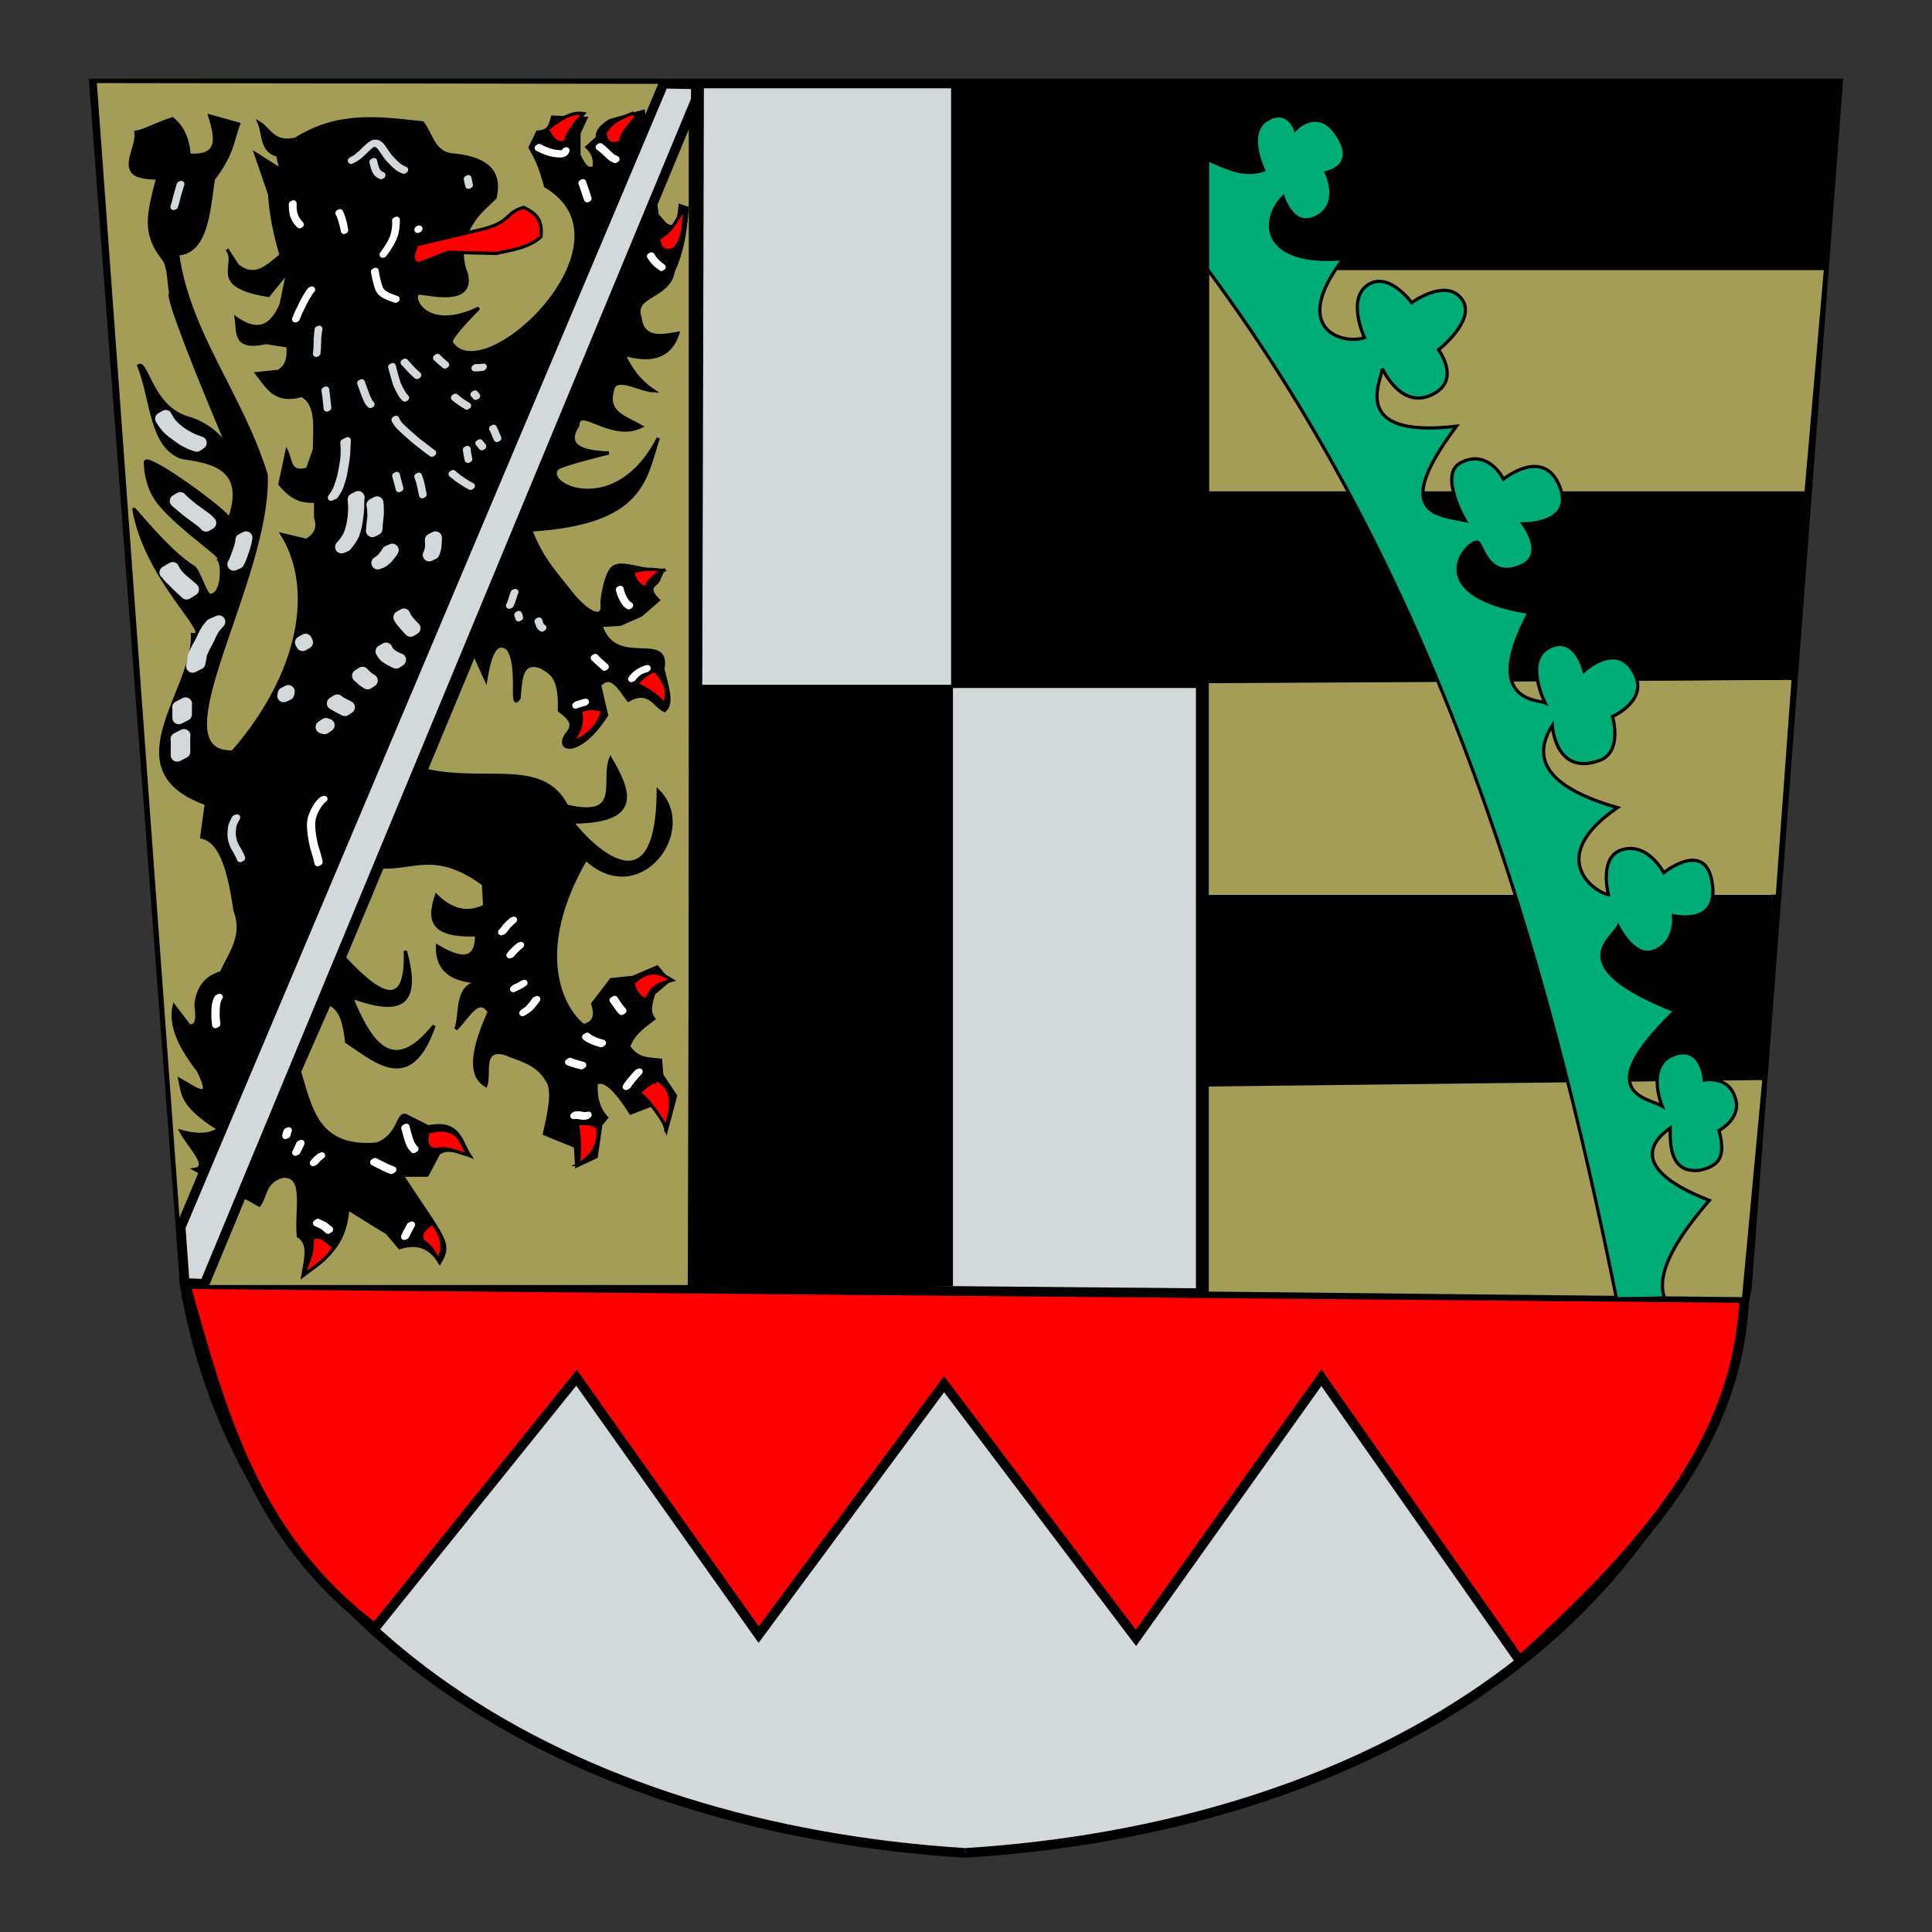
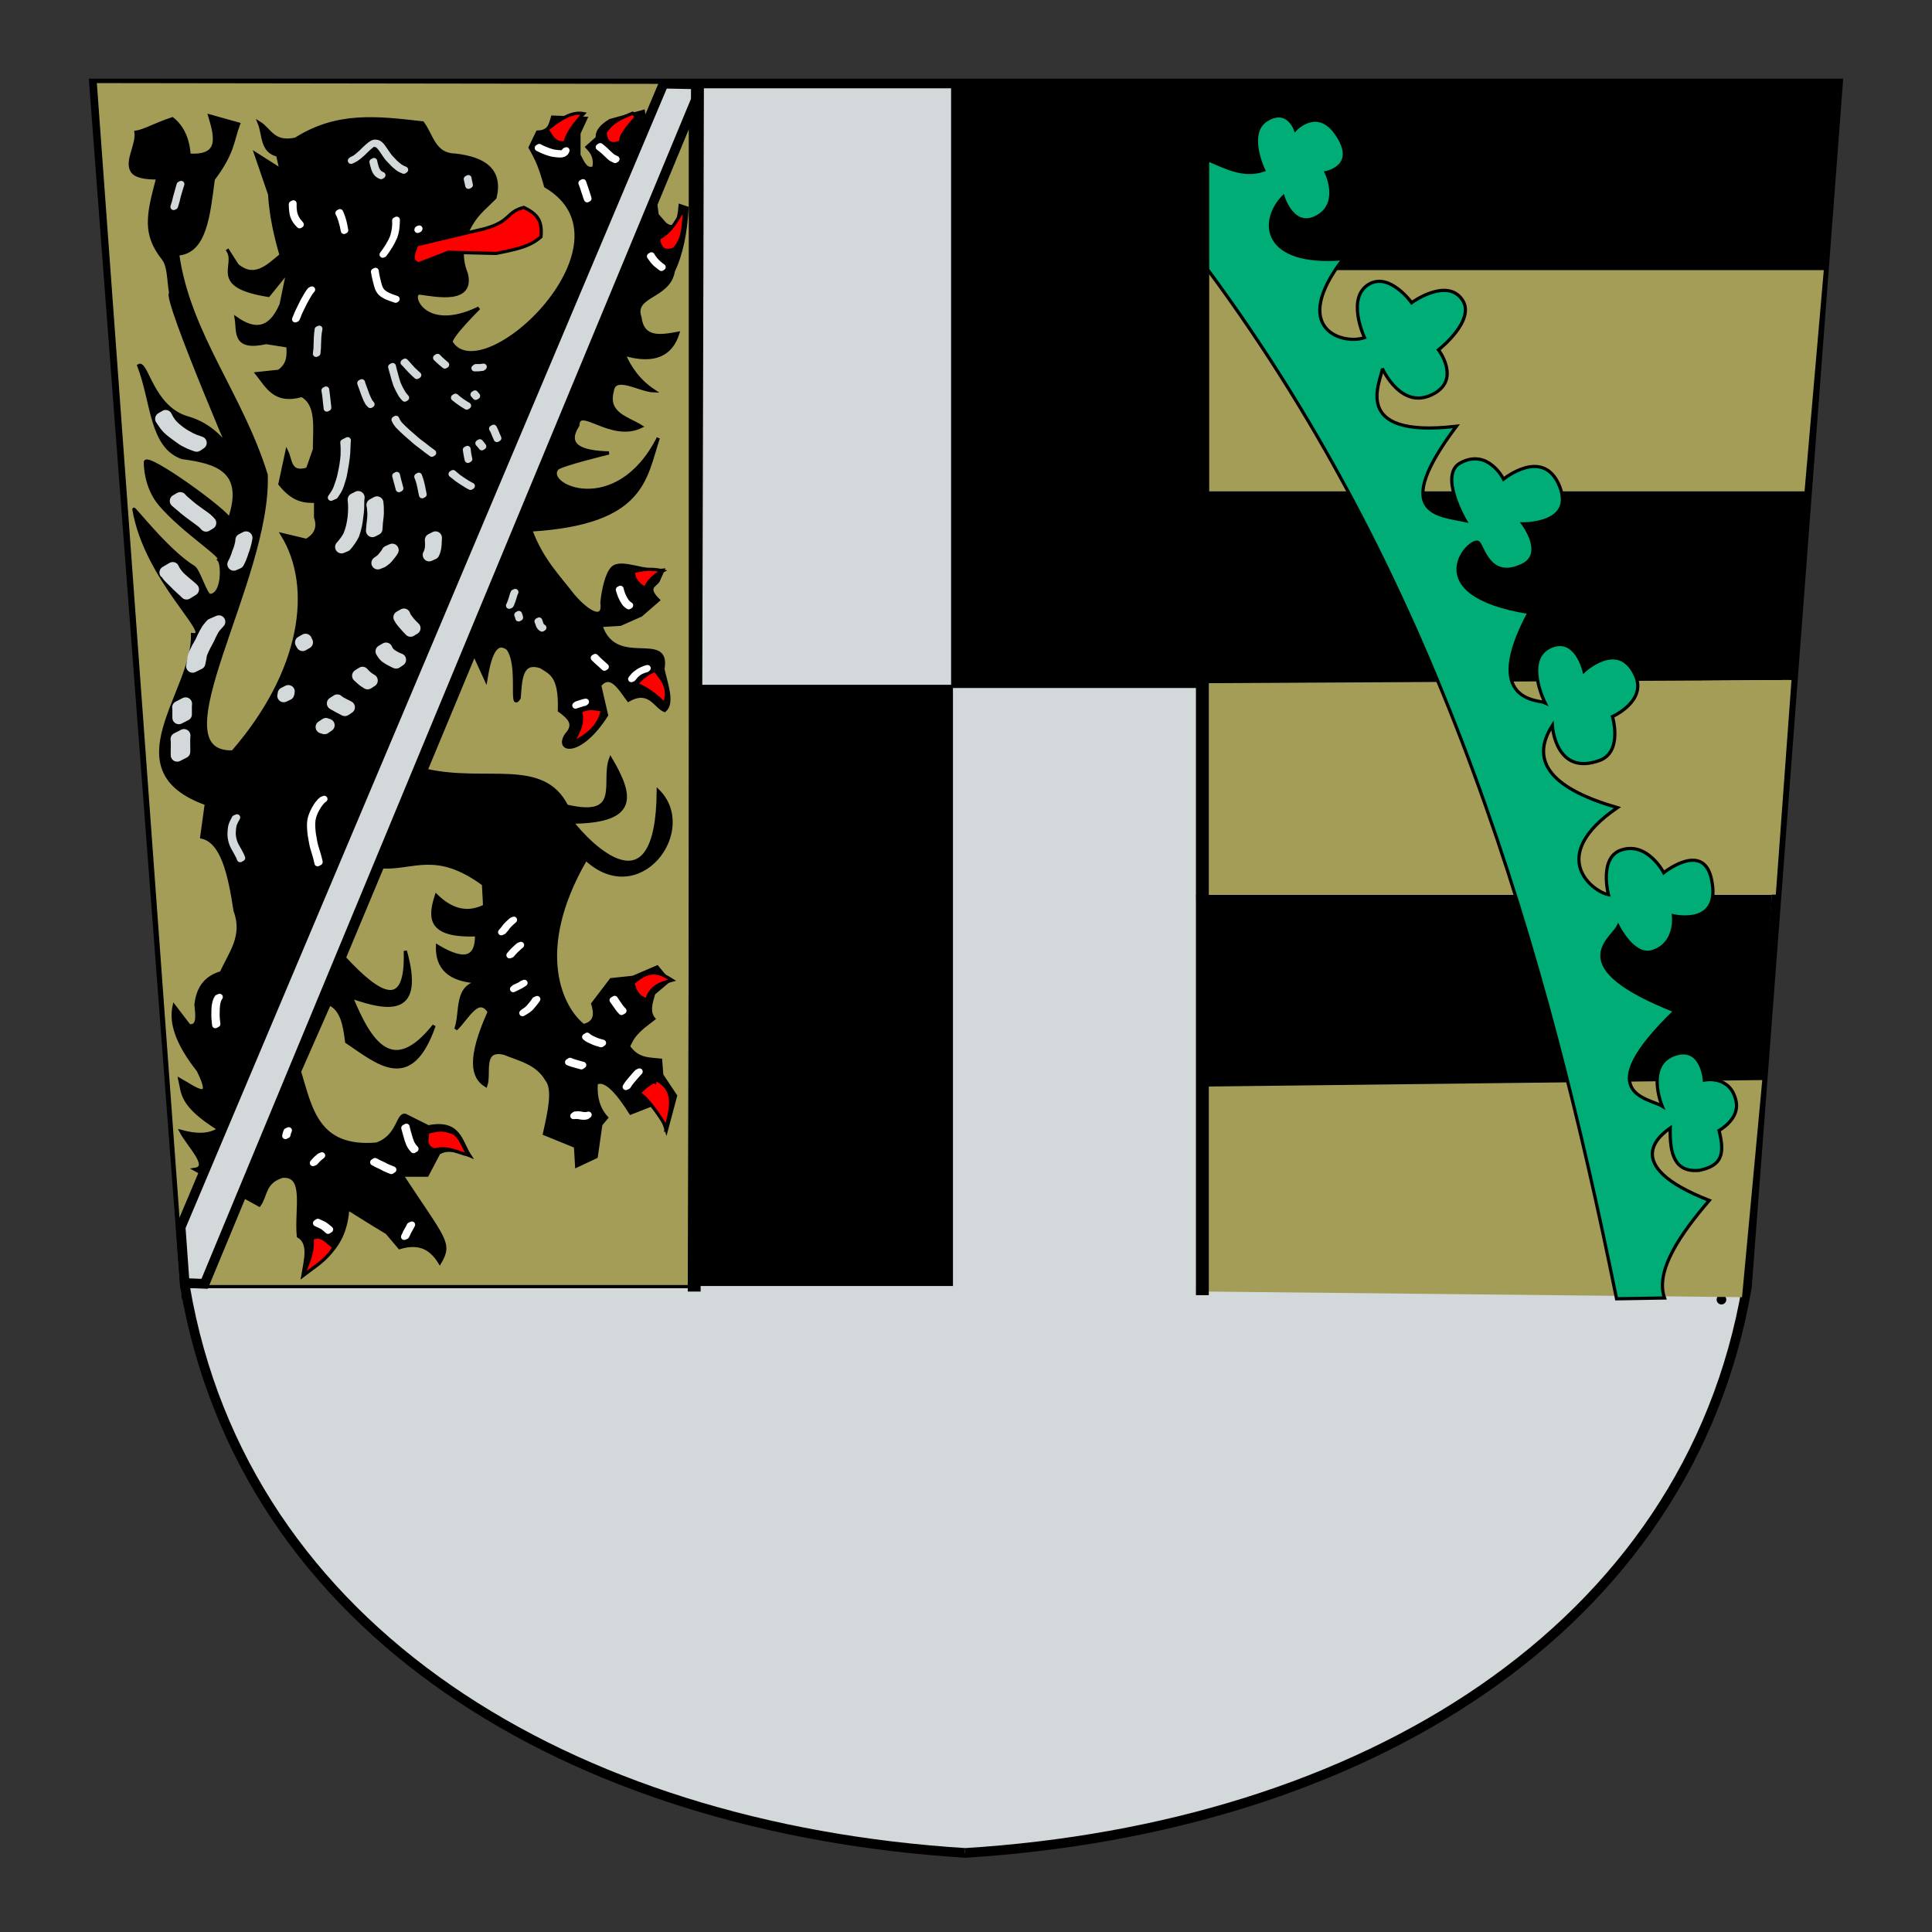
<svg xmlns="http://www.w3.org/2000/svg" version="1.0" width="600" height="600" id="svg8150" style="display:inline">
  <rect width="100%" height="100%" fill="#333333" stroke="none" />
  <defs id="defs8152" />
  <g transform="translate(-78.966,-246.53)" id="layer4" style="opacity:1">
    <g transform="translate(27.693,23.049)" id="g9296">
      <g transform="translate(2.857,5.714)" id="g8744">
        <path d="M 348.329,243.694 L 77.608,243.694 L 105.893,617.45 C 124.123,724.066 225.087,785.545 348.329,793.217" id="path8231" style="fill:#d3d8db;fill-opacity:1;fill-rule:evenodd;stroke:#000000;stroke-width:3;stroke-linecap:butt;stroke-linejoin:miter;stroke-miterlimit:4;stroke-dasharray:none;stroke-opacity:1" />
        <path d="M 347.759,243.694 L 619.222,243.694 L 590.938,617.45 C 572.708,724.066 471.298,785.545 348.055,793.217" id="path8742" style="fill:#d3d8db;fill-opacity:1;fill-rule:evenodd;stroke:#000000;stroke-width:3;stroke-linecap:butt;stroke-linejoin:miter;stroke-miterlimit:4;stroke-dasharray:none;stroke-opacity:1" />
      </g>
      <path d="M 110.596,626.078 A 1.5,1.5 0 1 1 107.596,626.078 A 1.5,1.5 0 1 1 110.596,626.078 z" id="path8748" style="fill:#000000;stroke:none" />
      <path d="M 587.388,627.088 A 1.5,1.5 0 1 1 584.388,627.088 A 1.5,1.5 0 1 1 587.388,627.088 z" id="path8750" style="fill:#000000;stroke:none" />
-       <path d="M 523.259,739.215 L 461.64,651.332 L 404.061,732.144 L 344.462,653.352 L 286.883,731.134 L 230.315,651.332 L 167.685,729.113 C 129.798,700.495 120.02,661.593 108.844,622.29 L 592.96,626.583 C 591.065,671.024 562.277,703.851 523.259,739.215 z" id="path8752" style="fill:#ff0000;fill-rule:evenodd;stroke:#000000;stroke-width:3;stroke-linecap:butt;stroke-linejoin:miter;stroke-miterlimit:4;stroke-dasharray:none;stroke-opacity:1" />
      <path d="M 347.143,249.505 L 347.143,436.648 L 423.449,436.648 L 423.196,249.758 L 347.143,249.505 z" id="path8758" style="fill:#000000;fill-rule:evenodd;stroke:#000000;stroke-width:1px;stroke-linecap:butt;stroke-linejoin:miter;stroke-opacity:1" />
      <path d="M 265.714,436.648 L 265.714,622.362 L 346.724,622.362 L 346.724,436.648 L 265.714,436.648 z" id="path8760" style="fill:#000000;fill-rule:evenodd;stroke:#000000;stroke-width:1px;stroke-linecap:butt;stroke-linejoin:miter;stroke-opacity:1" />
      <path d="M 426.284,251.311 L 622.759,249.543 L 617.961,306.87 L 424.264,307.88 L 426.284,251.311 z" id="path8762" style="fill:#000000;fill-rule:evenodd;stroke:#000000;stroke-width:1px;stroke-linecap:butt;stroke-linejoin:miter;stroke-opacity:1" />
      <path d="M 421.739,376.823 L 613.163,376.065 L 607.102,434.149 L 417.446,435.917 L 421.739,376.823 z" id="path8764" style="fill:#000000;fill-rule:evenodd;stroke:#000000;stroke-width:1px;stroke-linecap:butt;stroke-linejoin:miter;stroke-opacity:1" />
      <path d="M 423.254,501.829 L 601.041,501.829 L 597,562.438 L 424.264,561.428 L 423.254,501.829 z" id="path8766" style="fill:#000000;fill-rule:evenodd;stroke:#000000;stroke-width:1px;stroke-linecap:butt;stroke-linejoin:miter;stroke-opacity:1" />
      <path d="M 426.284,306.87 L 618.213,306.87 L 612.152,376.57 L 426.284,376.57 L 426.284,306.87 z" id="path8768" style="fill:#a39d58;fill-opacity:1;fill-rule:evenodd;stroke:#000000;stroke-width:1px;stroke-linecap:butt;stroke-linejoin:miter;stroke-opacity:1" />
      <path d="M 423.254,436.169 L 424.264,500.819 L 602.303,500.819 L 607.102,435.159 L 423.254,436.169 z" id="path8770" style="fill:#a39d58;fill-opacity:1;fill-rule:evenodd;stroke:#a39d58;stroke-width:1px;stroke-linecap:butt;stroke-linejoin:miter;stroke-opacity:1" />
      <path d="M 424.264,561.428 L 423.254,624.058 L 591.823,625.825 L 598.01,559.408 L 424.264,561.428 z" id="path8772" style="fill:#a39d58;fill-opacity:1;fill-rule:evenodd;stroke:#a39d58;stroke-width:1px;stroke-linecap:butt;stroke-linejoin:miter;stroke-opacity:1" />
      <path d="M 553.311,626.835 L 568.211,626.583 C 565.195,618.149 573.159,606.706 582.1,596.278 C 553.514,585.117 567.636,575.517 569.979,573.802 C 569.782,581.675 571.25,587.745 579.07,586.934 C 585.692,585.51 587.136,582.297 585.131,574.56 C 585.131,574.56 591.622,571.077 590.434,565.469 C 588.687,557.222 580.585,558.903 580.585,558.903 C 580.585,558.903 579.869,548.378 571.746,550.821 C 561.965,553.763 567.453,566.984 567.453,566.984 C 563.227,564.428 544.729,563.211 571.494,537.437 C 536.418,523.634 551.862,515.276 553.816,511.173 C 553.816,511.173 558.594,520.827 564.423,519.002 C 572.063,516.609 570.989,507.89 570.989,507.89 C 570.989,507.89 586.199,511.476 582.732,496.273 C 580.1,484.736 567.958,494.505 567.958,494.505 C 567.958,494.505 562.966,484.809 554.826,487.434 C 547.727,489.724 550.786,501.324 550.786,501.324 C 546.11,500.481 531.297,489.579 553.564,474.302 C 534.088,468.667 525.915,460.489 533.361,448.796 C 533.361,448.796 534.309,464.631 548.008,459.655 C 555.323,456.998 552.048,446.018 552.048,446.018 C 552.048,446.018 562.842,441.203 559.119,433.139 C 553.919,421.872 543.21,431.876 543.21,431.876 C 543.21,431.876 540.677,420.858 532.855,424.3 C 524.224,428.098 531.088,441.725 531.088,441.725 C 529.284,440.81 511.131,441.64 526.163,413.693 C 490.839,407.996 507.865,390.176 510.38,391.975 C 511.758,392.96 513.724,403.948 524.017,399.046 C 531.373,395.542 524.269,386.167 524.269,386.167 C 524.269,386.167 540.374,386.434 535.633,374.55 C 530.658,362.078 518.208,372.277 518.208,372.277 C 518.208,372.277 513.42,362.617 504.824,367.226 C 497.973,370.899 506.339,385.156 506.339,385.156 C 497.968,383.32 482.928,383.382 503.561,355.862 C 469.999,359.752 480.382,341.491 480.58,337.932 C 480.58,337.932 486.698,351.684 496.995,345.508 C 504.719,340.875 498.005,332.123 498.005,332.123 C 498.005,332.123 509.889,322.871 505.329,316.466 C 500.449,309.612 489.671,317.476 489.671,317.476 C 489.671,317.476 482.918,308.087 476.539,311.668 C 469.148,315.817 475.024,328.335 475.024,328.335 C 468.413,330.674 451.535,325.808 468.458,303.839 C 443.194,305.901 442.619,292.024 449.77,284.646 C 449.77,284.646 453.025,295.428 460.882,290.455 C 467.601,286.202 463.155,277.07 463.155,277.07 C 463.155,277.07 473.176,275.189 466.438,265.201 C 460.427,256.29 453.558,263.686 453.558,263.686 C 453.558,263.686 451.174,256.78 444.72,260.655 C 438.052,264.658 443.71,276.312 443.71,276.312 C 437.439,278.455 431.908,275.416 426.284,273.029 L 426.284,307.122 C 499.272,405.672 531.587,519.516 553.311,626.835 z" id="path8776" style="fill:#00ad77;fill-opacity:1;fill-rule:evenodd;stroke:#000000;stroke-width:1px;stroke-linecap:butt;stroke-linejoin:miter;stroke-opacity:1" />
      <path d="M 80.812,248.786 L 265.67,249.038 L 265.67,623.047 L 108.086,623.047 L 80.812,248.786 z" id="path9082" style="fill:#a39d58;fill-opacity:1;fill-rule:evenodd;stroke:#000000;stroke-width:1px;stroke-linecap:butt;stroke-linejoin:miter;stroke-opacity:1" />
      <path d="M 145.357,619.505 C 151.407,614.71 158.388,611.313 159.286,598.791 C 163.168,601.208 166.331,603.266 171.429,606.291 L 175.357,610.934 C 181.867,608.967 185.365,611.518 187.857,615.576 C 191.42,609.448 189.339,608.654 176.071,588.434 L 183.929,588.434 L 187.5,581.648 C 189.64,580.095 192.985,580.551 197.143,582.362 C 194.334,578.044 194.007,571.468 184.286,573.434 L 177.143,569.862 C 174.665,569.347 175.1,576.442 168.214,578.791 C 149.779,580.386 147.758,567.707 144.286,556.291 L 153.571,535.219 C 157.496,537.009 158.308,541.912 158.929,547.005 C 168.766,553.627 178.839,562.727 186.071,542.005 C 173.403,557.873 166.368,547.832 160.357,533.076 C 172.854,537.516 182.619,538.314 177.143,518.791 C 177.755,537.195 169.668,533.365 158.214,520.934 L 170,492.719 C 179.859,493.193 186.723,487.303 201.429,498.076 L 201.786,504.862 C 196.786,507.389 191.786,506.528 186.786,501.648 C 184.647,508.363 184.187,514.368 199.286,513.791 C 199.371,520.296 196.456,522.942 187.143,517.362 C 186.983,523.791 190.434,528.054 200.357,528.434 C 192.448,529.528 194.765,537.781 192.857,543.076 C 196.31,539.889 199.762,532.302 203.214,537.719 C 196.645,552.327 197.995,558.026 202.143,560.576 C 203.481,556.864 200.518,548.896 207.857,550.576 C 212.724,552.544 218.113,553.642 221.071,558.791 C 223.461,561.758 221.912,568.664 220.357,575.576 L 230,579.505 L 230.357,585.576 L 236.429,582.719 L 237.857,572.719 L 239.643,570.576 C 237.262,567.987 236.116,564.471 236.429,559.862 C 239.237,558.377 242.993,562.584 247.143,569.148 L 255.357,565.934 L 258.214,574.505 L 261.071,563.791 L 256.786,557.362 L 256.429,552.719 C 252.925,552.315 249.29,552.691 246.429,548.434 C 247.376,546.71 247.586,545.355 251.071,542.362 L 254.286,539.862 C 252.504,537.688 253.449,534.833 254.286,532.005 L 258.929,528.076 L 255.357,523.791 L 247.857,527.005 L 241.071,527.719 L 235.357,535.219 C 236.838,539.914 235.019,541.31 232.5,542.005 C 225.975,537.099 216.342,519.17 233.214,490.219 C 249.844,505.717 267.845,481.398 255.714,469.148 C 255.423,507.85 234.002,485.418 228.929,478.791 C 250.015,478.678 247.21,469.939 240.898,459.148 C 238.225,466.21 244.863,477.982 227.242,473.832 C 219.815,459.195 202.338,466.982 183.571,462.719 L 198.571,426.648 L 202.143,434.505 C 203.335,427.279 205.065,422.072 208.929,424.862 C 212.958,429.959 209.411,445.069 212.5,440.219 C 212.947,434.586 212.967,428.382 219.286,430.576 C 222.141,432.439 225.389,433.203 225,444.148 C 227.784,446.188 230.3,448.288 227.143,451.648 C 223.65,456.964 231.527,458.409 239.643,445.576 L 237.5,436.291 C 240.939,432.29 243.637,437.171 246.429,440.934 C 252.942,437.17 254.809,443.052 257.691,444.13 C 260.406,441.782 258.242,436.181 257.143,431.291 C 259.252,419.382 242.387,431.703 237.857,417.719 L 243.929,417.362 L 250.357,414.505 L 255.714,409.862 C 251.633,405.798 254.854,405.385 255.714,403.791 L 257.143,400.576 C 251.329,401.26 244.339,397.349 241.57,399.822 C 239.692,401.5 238.538,407.05 238.214,410.576 C 239.028,416.637 233.834,413.769 229.286,408.434 C 224.593,402.369 219.5,397.303 216.071,388.076 C 251.378,385.917 251.512,372.033 255.714,359.505 C 242.755,384.958 219.631,374.248 224.329,368.975 C 225.392,367.782 240.357,364.148 240.357,364.148 C 231.63,363.902 226.695,361.86 230.714,355.576 C 231.011,349.138 240.977,360.489 250.357,355.934 C 245.972,353.229 239.503,351.984 241.429,344.862 C 242.18,339.56 249.903,344.716 254.286,344.862 C 249.687,341.805 246.913,337.834 245,333.434 C 254.492,336.251 259.697,333.611 261.786,327.005 C 256.304,328.001 250.875,328.906 250,322.005 C 247.614,315.037 259.031,315.919 260.357,307.719 C 262.812,302.54 264.208,295.949 264.643,288.076 L 262.5,287.362 C 262.117,292.469 260.924,295.35 257.857,293.076 L 255.357,290.219 L 251.071,258.076 L 240.714,260.934 C 238.289,262.44 236.533,264.114 236.786,266.291 L 233.571,269.148 C 234.947,270.63 236.312,272.122 235.714,275.576 C 233.235,276.597 232.261,273.853 231.071,271.648 L 231.071,264.862 L 233.214,260.219 L 222.857,259.862 C 222.153,261.916 222.126,264.376 218.214,264.505 L 215.906,269.296 C 218.071,273.038 219.18,275.654 220.714,281.291 C 250.513,298.814 201.395,345.477 191.429,329.862 C 190.569,328.516 200,319.148 200,319.148 C 182.442,327.661 178.039,314.01 181.786,314.505 C 186.534,315.133 198.385,317.688 196.071,308.434 C 193.932,303.196 194.61,297.957 197.857,292.719 C 199.711,289.573 202.539,287.401 205,284.862 C 207.029,276.449 201.903,272.664 192.5,271.648 C 185.989,271.492 185.378,265.436 182.5,261.648 C 168.282,260.016 156.003,258.527 143.092,266.691 C 136.105,268.228 135.161,263.723 131.786,261.648 C 133.279,265.255 132.389,270.452 137.5,271.648 L 138.571,276.291 L 130.714,271.291 L 135,283.791 C 135.416,290.488 136.816,296.692 138.571,302.719 C 134.434,306.109 130.437,310.341 125,305.934 L 121.786,300.934 C 125.588,305.754 115.777,312.207 134.643,315.219 L 140.714,307.719 L 138.571,318.076 C 135.059,326.285 130.17,326.237 124.643,322.362 C 125.349,326.455 123.652,332.15 133.929,329.862 L 140.714,330.934 C 140.841,333.768 141.013,336.612 137.857,338.791 L 131.071,339.505 C 134.285,343.553 136.627,348.692 145,346.291 C 150.112,349.034 148.938,356.492 148.929,363.076 L 146.786,369.148 C 141.141,370.864 141.632,366.444 140.357,363.791 L 138.214,373.791 C 142.329,378.971 145.833,379.263 149.286,379.148 L 149.286,384.148 C 150.334,387.196 149.421,389.59 146.429,391.291 L 138.929,389.505 C 149.112,406.016 145.043,432.275 123.571,457.005 C 99.182,457.828 135.112,403.704 133.929,370.934 C 126.212,345.947 109.932,327.268 106.429,302.362 C 115.068,301.822 116.04,290.131 117.5,279.148 C 123.755,270.837 123.382,267.259 125.357,262.005 L 116.429,259.505 C 118.396,266.064 119.907,272.345 110,271.648 C 109.651,266.511 107.859,262.817 104.816,260.373 C 99.569,262.083 96.076,264.179 93.51,264.548 C 94.059,268.484 90.356,273.479 92.301,276.593 C 93.327,278.236 96.372,278.78 100.278,278.729 C 97.173,290.349 95.914,296.09 101.929,303.746 C 103.812,306.142 103.531,310.196 104.286,314.505 C 101.796,315.455 127.997,376.216 127.857,375.576 C 126.17,367.861 121.098,356.569 109.507,353.251 C 98.517,350.105 96.826,335.558 94.372,337.03 C 98.731,348.315 98.065,362.142 107.857,365.576 C 118.478,366.983 127.773,369.549 122.5,384.862 C 122.872,383.002 96.587,363.916 96.429,367.005 C 96.409,367.388 96.356,374.663 100.966,380.09 C 108.16,388.556 121.041,396.501 119.286,397.362 C 120.538,398.777 120.629,408.312 116.493,408.399 C 115.172,408.426 112.961,400.561 111.421,399.635 C 103.517,394.881 92.739,380.953 92.857,381.648 C 96.644,403.915 118.155,421.374 111.071,420.576 L 111.071,420.576 C 111.6,438.302 85.885,462.587 115.357,473.076 L 113.929,483.434 C 120.292,484.815 122.572,494.947 124.286,506.291 C 127.262,514.187 122.708,519.574 120,525.576 C 114.804,527.069 112.634,530.723 112.143,535.576 C 112.536,539.048 112.897,542.481 110,542.005 L 105.357,535.934 C 104.293,540.818 105.862,547.02 112.857,555.934 C 117.988,566.267 111.665,561.328 107.143,558.791 C 108.077,562.994 107.361,566.712 119.286,574.148 C 116.114,576.277 112.014,576.088 107.5,574.862 C 109.768,579.211 116.758,585.92 111.786,586.648 L 131.786,597.719 C 133.983,594.682 133.145,590.633 138.929,588.791 C 146.416,588.136 143.147,598.944 143.929,607.362 C 147.66,609.549 146.144,614.735 145.357,619.505 z" id="path9084" style="fill:#000000;fill-rule:evenodd;stroke:#000000;stroke-width:1px;stroke-linecap:butt;stroke-linejoin:miter;stroke-opacity:1" />
      <path d="M 213.929,287.898 C 208.403,289.34 210.038,292.212 201.786,294.505 L 180.714,299.505 C 179.864,301.855 178.445,304.418 181.25,305.398 L 190.536,301.826 L 205.357,302.184 C 210.385,301.1 215.628,300.373 219.286,297.005 C 219.724,292.146 218.295,289.969 213.929,287.898 z" id="path9086" style="fill:#ff0000;fill-rule:evenodd;stroke:#000000;stroke-width:1px;stroke-linecap:butt;stroke-linejoin:miter;stroke-opacity:1" />
      <path d="M 148.214,608.076 C 148.608,612.915 146.678,615.895 145.536,619.505 C 148.962,616.859 152.832,614.658 155,610.755 C 152.887,609.416 151.249,606.652 148.214,608.076 z" id="path9088" style="fill:#ff0000;fill-rule:evenodd;stroke:#000000;stroke-width:1px;stroke-linecap:butt;stroke-linejoin:miter;stroke-opacity:1" />
-       <path d="M 185.536,603.255 C 183.934,604.732 181.567,605.73 182.5,608.791 C 185.008,610.394 186.318,612.596 187.5,614.862 C 188.646,611.894 189.66,608.859 185.536,603.255 z" id="path9090" style="fill:#ff0000;fill-rule:evenodd;stroke:#000000;stroke-width:1px;stroke-linecap:butt;stroke-linejoin:miter;stroke-opacity:1" />
      <path d="M 184.107,575.041 C 183.964,577.125 183.024,579.449 186.071,580.576 C 190.763,579.465 193.35,581.511 196.847,582.193 C 194.821,579.727 194.293,575.464 190.714,574.862 C 188.003,573.904 186.2,574.762 184.107,575.041 z" id="path9092" style="fill:#ff0000;fill-rule:evenodd;stroke:#000000;stroke-width:1px;stroke-linecap:butt;stroke-linejoin:miter;stroke-opacity:1" />
-       <path d="M 230.357,572.362 C 231.365,573.136 231.551,585.279 230.536,585.219 C 234.973,582.921 237.404,579.301 236.964,573.791 C 234.944,571.859 232.595,572.556 230.357,572.362 z" id="path9094" style="fill:#ff0000;fill-rule:evenodd;stroke:#000000;stroke-width:1px;stroke-linecap:butt;stroke-linejoin:miter;stroke-opacity:1" />
      <path d="M 254.821,558.612 C 262.177,562.226 258.946,569.232 258.125,574.103 C 258.873,573.655 251.593,563.086 249.821,563.255 C 248.862,563.346 253.818,559.01 254.643,559.505 L 254.821,558.612 z" id="path9096" style="fill:#ff0000;fill-rule:evenodd;stroke:#000000;stroke-width:1px;stroke-linecap:butt;stroke-linejoin:miter;stroke-opacity:1" />
      <path d="M 247.857,528.791 C 248.432,531.181 249.443,533.232 252.143,533.969 C 253.432,529.599 256.74,528.791 260,527.898 C 256.736,525.883 253.553,523.626 247.857,528.791 z" id="path9098" style="fill:#ff0000;fill-rule:evenodd;stroke:#000000;stroke-width:1px;stroke-linecap:butt;stroke-linejoin:miter;stroke-opacity:1" />
      <path d="M 231.577,444.377 C 232.637,448.89 230.419,451.108 229.305,454.099 C 233.413,451.989 237.111,449.401 238.396,443.998 C 236.157,443.622 233.931,443.033 231.577,444.377 z" id="path9100" style="fill:#ff0000;fill-rule:evenodd;stroke:#000000;stroke-width:1px;stroke-linecap:butt;stroke-linejoin:miter;stroke-opacity:1" />
      <path d="M 254.937,432.002 C 254.035,430.936 248.115,435.94 249.255,436.169 C 251.349,436.59 258.613,441.725 257.21,442.735 C 259.608,438.106 257.452,434.994 254.937,432.002 z" id="path9102" style="fill:#ff0000;fill-rule:evenodd;stroke:#000000;stroke-width:1px;stroke-linecap:butt;stroke-linejoin:miter;stroke-opacity:1" />
      <path d="M 247.992,401.066 C 247.959,404.301 251.362,406.29 251.781,405.991 C 252.523,404.024 254.208,402.267 257.093,400.777 C 254.357,400.062 250.728,400.115 247.992,401.066 z" id="path9104" style="fill:#ff0000;fill-rule:evenodd;stroke:#000000;stroke-width:1px;stroke-linecap:butt;stroke-linejoin:miter;stroke-opacity:1" />
      <path d="M 264.112,287.819 C 263.262,292.254 264.035,297.229 260.619,300.809 C 257.479,302.026 256.108,300.589 255.821,297.526 C 260.464,295.042 261.605,291.157 264.112,287.819 z" id="path9106" style="fill:#ff0000;fill-rule:evenodd;stroke:#000000;stroke-width:1px;stroke-linecap:butt;stroke-linejoin:miter;stroke-opacity:1" />
      <path d="M 249.003,259.645 C 246.446,262.665 243.545,265.832 244.204,267.474 C 240.571,269.055 239.476,267.372 239.154,264.696 C 241.371,261.069 244.603,259.976 247.74,258.648 L 249.003,259.645 z" id="path9108" style="fill:#ff0000;fill-rule:evenodd;stroke:#000000;stroke-width:1px;stroke-linecap:butt;stroke-linejoin:miter;stroke-opacity:1" />
      <path d="M 232.532,258.765 C 228.216,257.89 223.667,261.753 221.223,263.686 C 222.519,265.867 223.643,268.306 226.779,267.726 C 227.333,265.012 229.609,261.953 232.532,258.765 z" id="path9110" style="fill:#ff0000;fill-rule:evenodd;stroke:#000000;stroke-width:1px;stroke-linecap:butt;stroke-linejoin:miter;stroke-opacity:1" />
      <path d="M 108.922,442.049 C 108.84,442.634 108.862,443.229 108.867,443.818 C 108.866,444.325 108.862,444.832 108.867,445.339 L 106.8,446.392 C 106.805,445.885 106.801,445.378 106.801,444.871 C 106.806,444.3 106.831,443.723 106.746,443.158 L 108.922,442.049 z" id="path9142" style="opacity:1;fill:#ffffff;fill-opacity:1;fill-rule:nonzero;stroke:#d3d8db;stroke-width:4;stroke-linejoin:round;stroke-miterlimit:4;stroke-dasharray:none;stroke-opacity:1" />
      <path d="M 108.417,451.898 C 108.338,452.521 108.357,453.153 108.34,453.78 C 108.336,454.437 108.355,455.094 108.366,455.752 C 108.355,456.156 108.36,456.56 108.364,456.965 L 106.294,458.019 C 106.297,457.616 106.303,457.212 106.292,456.809 C 106.302,456.143 106.321,455.477 106.317,454.811 C 106.301,454.21 106.323,453.603 106.241,453.007 L 108.417,451.898 z" id="path9144" style="opacity:1;fill:#ffffff;fill-opacity:1;fill-rule:nonzero;stroke:#d3d8db;stroke-width:4;stroke-linejoin:round;stroke-miterlimit:4;stroke-dasharray:none;stroke-opacity:1" />
      <path d="M 119.25,416.576 C 118.776,417.075 118.321,417.59 117.874,418.114 C 117.314,418.877 116.882,419.718 116.474,420.568 C 116.116,421.387 115.736,422.202 115.285,422.975 C 114.902,423.612 114.586,424.29 114.274,424.965 C 114.016,425.548 113.732,426.104 113.561,426.722 C 113.478,427.487 113.308,428.228 113.147,428.979 C 113.12,429.127 113.092,429.274 113.065,429.421 L 111.074,430.393 C 111.098,430.245 111.122,430.096 111.146,429.948 C 111.296,429.206 111.423,428.469 111.49,427.716 C 111.623,427.075 111.906,426.505 112.182,425.918 C 112.514,425.222 112.863,424.529 113.26,423.87 C 113.741,423.116 114.082,422.289 114.461,421.481 C 114.882,420.63 115.312,419.791 115.822,418.989 C 116.204,418.501 116.592,418.018 117.005,417.558 L 119.25,416.576 z" id="path9146" style="opacity:1;fill:#ffffff;fill-opacity:1;fill-rule:nonzero;stroke:#d3d8db;stroke-width:4;stroke-linejoin:round;stroke-miterlimit:4;stroke-dasharray:none;stroke-opacity:1" />
      <path d="M 104.911,400.032 C 105.355,401.117 106.128,402.017 106.897,402.884 C 107.872,403.803 108.909,404.655 109.936,405.513 C 110.346,405.815 110.709,406.172 111.077,406.521 L 109.207,407.67 C 108.856,407.316 108.502,406.965 108.116,406.648 C 107.117,405.775 106.197,404.818 105.253,403.886 C 104.695,403.339 104.107,402.799 103.597,402.205 C 103.108,401.635 103.509,402.001 103.029,401.487 C 102.957,401.409 102.874,401.343 102.796,401.271 L 104.911,400.032 z" id="path9148" style="opacity:1;fill:#ffffff;fill-opacity:1;fill-rule:nonzero;stroke:#d3d8db;stroke-width:4;stroke-linejoin:round;stroke-miterlimit:4;stroke-dasharray:none;stroke-opacity:1" />
      <path d="M 127.68,390.5 C 127.566,391.232 127.411,391.972 127.202,392.684 C 127.016,393.443 126.749,394.165 126.467,394.892 C 126.326,395.505 126.054,396.07 125.851,396.663 C 125.635,397.17 125.407,397.667 125.138,398.148 L 123.877,398.711 C 124.147,398.24 124.381,397.759 124.586,397.256 C 124.79,396.655 125.088,396.092 125.225,395.469 C 125.497,394.734 125.826,394.026 125.999,393.255 C 126.178,392.604 126.377,391.838 126.374,391.166 L 127.68,390.5 z" id="path9150" style="opacity:1;fill:#ffffff;fill-opacity:1;fill-rule:nonzero;stroke:#d3d8db;stroke-width:4;stroke-linejoin:round;stroke-miterlimit:4;stroke-dasharray:none;stroke-opacity:1" />
      <path d="M 107.266,378.309 C 107.708,378.869 108.279,379.317 108.814,379.785 C 109.526,380.384 110.218,381.011 110.954,381.58 C 111.777,382.157 112.56,382.787 113.388,383.356 C 114.047,383.814 114.704,384.278 115.333,384.777 C 115.748,385.098 116.088,385.501 116.438,385.888 L 115.281,386.589 C 114.936,386.206 114.593,385.816 114.184,385.499 C 113.562,385 112.905,384.549 112.269,384.067 C 111.467,383.465 110.665,382.863 109.85,382.278 C 109.099,381.72 108.398,381.095 107.688,380.486 C 107.13,380.001 106.538,379.557 105.997,379.053 L 107.266,378.309 z" id="path9152" style="opacity:1;fill:#ffffff;fill-opacity:1;fill-rule:nonzero;stroke:#d3d8db;stroke-width:4;stroke-linejoin:round;stroke-miterlimit:4;stroke-dasharray:none;stroke-opacity:1" />
      <path d="M 102.72,352.803 C 103.07,353.532 103.476,354.224 103.94,354.885 C 104.828,356.053 105.971,356.987 107.135,357.866 C 108.188,358.615 109.303,359.267 110.456,359.848 C 111.192,360.21 111.953,360.501 112.733,360.75 C 113.225,360.917 112.977,360.828 113.475,361.017 L 112.357,361.771 C 111.853,361.591 112.106,361.674 111.598,361.52 C 110.833,361.251 110.086,360.951 109.374,360.558 C 109.282,360.51 108.486,360.096 108.407,360.05 C 107.626,359.582 106.925,358.985 106.172,358.475 C 104.981,357.591 103.745,356.736 102.836,355.541 C 102.323,354.906 101.939,354.196 101.452,353.546 L 102.72,352.803 z" id="path9154" style="opacity:1;fill:#ffffff;fill-opacity:1;fill-rule:nonzero;stroke:#d3d8db;stroke-width:4;stroke-linejoin:round;stroke-miterlimit:4;stroke-dasharray:none;stroke-opacity:1" />
      <path d="M 156.021,441.136 C 156.606,441.668 157.313,442.031 158.019,442.373 C 158.526,442.598 159,442.883 159.496,443.13 L 158.369,443.871 C 157.877,443.62 157.405,443.333 156.9,443.109 C 156.184,442.734 155.48,442.337 154.782,441.929 L 156.021,441.136 z" id="path9156" style="opacity:1;fill:#ffffff;fill-opacity:1;fill-rule:nonzero;stroke:#d3d8db;stroke-width:4;stroke-linejoin:round;stroke-miterlimit:4;stroke-dasharray:none;stroke-opacity:1" />
      <path d="M 163.849,432.55 C 164.191,432.947 164.555,433.313 164.952,433.653 C 165.445,434.115 166.014,434.481 166.596,434.82 L 165.441,435.567 C 164.861,435.21 164.278,434.852 163.775,434.388 C 163.375,434.051 163.017,433.671 162.611,433.343 L 163.849,432.55 z" id="path9158" style="opacity:1;fill:#ffffff;fill-opacity:1;fill-rule:nonzero;stroke:#d3d8db;stroke-width:4;stroke-linejoin:round;stroke-miterlimit:4;stroke-dasharray:none;stroke-opacity:1" />
      <path d="M 171.158,425.029 C 171.388,425.599 171.717,426.097 172.139,426.542 C 172.97,427.269 173.94,427.782 174.946,428.219 C 175.092,428.273 175.239,428.327 175.386,428.381 L 174.286,429.118 C 174.145,429.058 174.004,428.997 173.863,428.937 C 172.86,428.453 171.871,427.933 170.992,427.243 C 170.55,426.804 170.205,426.308 169.889,425.772 L 171.158,425.029 z" id="path9160" style="opacity:1;fill:#ffffff;fill-opacity:1;fill-rule:nonzero;stroke:#d3d8db;stroke-width:4;stroke-linejoin:round;stroke-miterlimit:4;stroke-dasharray:none;stroke-opacity:1" />
      <path d="M 176.714,414.463 C 176.978,415.364 177.629,416.082 178.196,416.808 C 178.702,417.44 179.302,417.988 179.873,418.559 L 178.771,419.232 C 178.223,418.637 177.638,418.078 177.129,417.448 C 176.507,416.741 175.873,416.031 175.445,415.185 L 176.714,414.463 z" id="path9162" style="opacity:1;fill:#ffffff;fill-opacity:1;fill-rule:nonzero;stroke:#d3d8db;stroke-width:4;stroke-linejoin:round;stroke-miterlimit:4;stroke-dasharray:none;stroke-opacity:1" />
      <path d="M 152.506,448.455 C 152.722,448.581 152.963,448.642 153.203,448.706 L 152.059,449.494 C 151.796,449.43 151.536,449.363 151.287,449.258 L 152.506,448.455 z" id="path9164" style="opacity:1;fill:#ffffff;fill-opacity:1;fill-rule:nonzero;stroke:#d3d8db;stroke-width:4;stroke-linejoin:round;stroke-miterlimit:4;stroke-dasharray:none;stroke-opacity:1" />
      <path d="M 140.812,438.23 C 140.816,438.487 140.725,438.728 140.648,438.968 L 139.382,439.566 C 139.449,439.345 139.55,439.13 139.506,438.895 L 140.812,438.23 z" id="path9166" style="opacity:1;fill:#ffffff;fill-opacity:1;fill-rule:nonzero;stroke:#d3d8db;stroke-width:4;stroke-linejoin:round;stroke-miterlimit:4;stroke-dasharray:none;stroke-opacity:1" />
      <path d="M 146.157,422.292 C 146.22,422.541 146.34,422.758 146.474,422.974 L 145.263,423.679 C 145.126,423.464 144.997,423.245 144.888,423.014 L 146.157,422.292 z" id="path9168" style="opacity:1;fill:#ffffff;fill-opacity:1;fill-rule:nonzero;stroke:#d3d8db;stroke-width:4;stroke-linejoin:round;stroke-miterlimit:4;stroke-dasharray:none;stroke-opacity:1" />
      <path d="M 162.513,377.973 C 162.329,379.081 162.433,380.208 162.38,381.323 C 162.337,382.213 162.239,382.829 162.124,383.718 C 161.939,385.65 161.571,387.54 160.906,389.364 C 160.37,390.493 159.638,391.515 158.856,392.485 C 158.759,392.598 158.663,392.711 158.566,392.824 L 157.342,393.34 C 157.445,393.226 157.547,393.112 157.65,392.998 C 158.474,392.03 159.25,391.009 159.82,389.868 C 160.572,388.042 160.993,386.124 161.221,384.165 C 161.416,382.327 161.455,380.46 161.241,378.621 L 162.513,377.973 z" id="path9170" style="opacity:1;fill:#ffffff;fill-opacity:1;fill-rule:nonzero;stroke:#d3d8db;stroke-width:4;stroke-linejoin:round;stroke-miterlimit:4;stroke-dasharray:none;stroke-opacity:1" />
      <path d="M 173.088,394.32 C 172.784,394.912 172.351,395.411 171.93,395.92 C 171.442,396.606 170.891,397.126 170.2,397.599 C 170.089,397.675 169.977,397.751 169.865,397.828 L 168.611,398.32 C 168.723,398.243 168.835,398.167 168.948,398.09 C 169.626,397.636 170.222,397.136 170.686,396.451 C 171.074,395.961 171.514,395.506 171.758,394.922 L 173.088,394.32 z" id="path9172" style="opacity:1;fill:#ffffff;fill-opacity:1;fill-rule:nonzero;stroke:#d3d8db;stroke-width:4;stroke-linejoin:round;stroke-miterlimit:4;stroke-dasharray:none;stroke-opacity:1" />
      <path d="M 186.521,390.5 C 186.453,391.326 186.486,392.15 186.385,392.972 C 186.304,393.773 186.137,394.542 185.779,395.263 L 184.552,395.815 C 184.947,395.111 185.149,394.348 185.231,393.545 C 185.307,392.754 185.28,391.957 185.215,391.166 L 186.521,390.5 z" id="path9174" style="opacity:1;fill:#ffffff;fill-opacity:1;fill-rule:nonzero;stroke:#d3d8db;stroke-width:4;stroke-linejoin:round;stroke-miterlimit:4;stroke-dasharray:none;stroke-opacity:1" />
      <path d="M 168.359,379.626 C 168.462,380.39 168.477,381.161 168.487,381.931 C 168.561,383.246 168.323,384.546 168.188,385.85 C 168.124,386.474 168.086,387.1 168.058,387.726 L 166.924,388.296 C 166.97,387.662 167.006,387.028 167.083,386.397 C 167.232,385.111 167.437,383.823 167.332,382.525 C 167.292,381.788 167.27,381.037 167.072,380.322 L 168.359,379.626 z" id="path9176" style="opacity:1;fill:#ffffff;fill-opacity:1;fill-rule:nonzero;stroke:#d3d8db;stroke-width:4;stroke-linejoin:round;stroke-miterlimit:4;stroke-dasharray:none;stroke-opacity:1" />
      <path d="M 159.241,360.229 C 159.115,361.623 159.141,363.022 159.03,364.417 C 158.85,366.381 158.532,368.335 158.153,370.27 C 157.964,371.606 157.502,372.873 157.097,374.152 C 156.803,375.088 156.345,375.93 155.795,376.735 C 155.448,377.236 155.613,376.987 155.297,377.479 L 154.074,378.016 C 154.4,377.517 154.232,377.767 154.581,377.265 C 155.117,376.452 155.646,375.644 155.932,374.699 C 156.395,373.411 156.857,372.119 157.118,370.771 C 157.541,368.84 157.896,366.89 158.037,364.915 C 158.095,363.574 158.077,362.226 157.947,360.889 L 159.241,360.229 z" id="path9178" style="opacity:1;fill:#ffffff;fill-opacity:1;fill-rule:nonzero;stroke:#d3d8db;stroke-width:2;stroke-linejoin:round;stroke-miterlimit:4;stroke-dasharray:none;stroke-opacity:1" />
      <path d="M 181.342,371.267 C 181.588,371.902 181.782,372.556 181.972,373.21 C 182.125,373.881 182.318,374.543 182.42,375.225 C 182.539,375.827 182.666,376.427 182.781,377.029 L 182.386,377.24 C 182.264,376.639 182.132,376.041 182.017,375.439 C 181.91,374.759 181.723,374.097 181.574,373.426 C 181.385,372.778 181.203,372.122 180.919,371.508 L 181.342,371.267 z" id="path9180" style="opacity:1;fill:#ffffff;fill-opacity:1;fill-rule:nonzero;stroke:#d3d8db;stroke-width:2;stroke-linejoin:round;stroke-miterlimit:4;stroke-dasharray:none;stroke-opacity:1" />
      <path d="M 174.496,371.019 C 174.697,371.927 174.918,372.83 175.167,373.727 C 175.3,374.195 175.421,374.667 175.552,375.137 L 175.164,375.348 C 175.035,374.877 174.921,374.402 174.791,373.931 C 174.543,373.04 174.326,372.139 174.067,371.251 L 174.496,371.019 z" id="path9182" style="opacity:1;fill:#ffffff;fill-opacity:1;fill-rule:nonzero;stroke:#d3d8db;stroke-width:2;stroke-linejoin:round;stroke-miterlimit:4;stroke-dasharray:none;stroke-opacity:1" />
      <path d="M 174.271,353.59 C 174.511,354.236 174.889,354.814 175.318,355.349 C 176.109,356.21 176.982,356.997 177.845,357.787 C 178.703,358.555 179.576,359.307 180.453,360.053 C 181.233,360.782 182.15,361.336 182.971,362.012 C 183.854,362.771 184.805,363.437 185.745,364.12 L 185.391,364.345 C 184.448,363.661 183.491,362.997 182.599,362.245 C 181.781,361.568 180.87,361.008 180.093,360.278 C 179.211,359.537 178.342,358.779 177.486,358.009 C 176.623,357.214 175.744,356.43 174.944,355.572 C 174.501,355.043 174.117,354.47 173.848,353.83 L 174.271,353.59 z" id="path9184" style="opacity:1;fill:#ffffff;fill-opacity:1;fill-rule:nonzero;stroke:#d3d8db;stroke-width:2;stroke-linejoin:round;stroke-miterlimit:4;stroke-dasharray:none;stroke-opacity:1" />
      <path d="M 191.973,370.437 C 192.522,370.873 193.031,371.351 193.58,371.787 C 194.508,372.429 195.431,373.083 196.403,373.656 C 196.843,373.928 197.294,374.173 197.759,374.398 L 197.394,374.638 C 196.932,374.41 196.481,374.165 196.046,373.888 C 195.076,373.304 194.141,372.665 193.212,372.019 C 192.653,371.59 192.136,371.109 191.561,370.702 L 191.973,370.437 z" id="path9186" style="opacity:1;fill:#ffffff;fill-opacity:1;fill-rule:nonzero;stroke:#d3d8db;stroke-width:2;stroke-linejoin:round;stroke-miterlimit:4;stroke-dasharray:none;stroke-opacity:1" />
      <path d="M 196.44,362.943 C 196.498,363.83 196.667,364.704 196.844,365.573 C 196.885,365.73 196.926,365.887 196.966,366.044 L 196.581,366.252 C 196.542,366.094 196.502,365.935 196.462,365.777 C 196.29,364.91 196.122,364.041 196.005,363.165 L 196.44,362.943 z" id="path9188" style="opacity:1;fill:#ffffff;fill-opacity:1;fill-rule:nonzero;stroke:#d3d8db;stroke-width:2;stroke-linejoin:round;stroke-miterlimit:4;stroke-dasharray:none;stroke-opacity:1" />
      <path d="M 200.309,360.876 C 200.676,361.256 200.976,361.693 201.294,362.114 L 200.91,362.343 C 200.587,361.927 200.277,361.493 199.893,361.131 L 200.309,360.876 z" id="path9190" style="opacity:1;fill:#ffffff;fill-opacity:1;fill-rule:nonzero;stroke:#d3d8db;stroke-width:2;stroke-linejoin:round;stroke-miterlimit:4;stroke-dasharray:none;stroke-opacity:1" />
      <path d="M 204.575,356.368 C 204.94,357.024 205.211,357.724 205.48,358.424 C 205.64,358.804 205.805,359.181 205.982,359.554 L 205.589,359.776 C 205.415,359.401 205.254,359.02 205.092,358.64 C 204.824,357.943 204.555,357.241 204.152,356.608 L 204.575,356.368 z" id="path9192" style="opacity:1;fill:#ffffff;fill-opacity:1;fill-rule:nonzero;stroke:#d3d8db;stroke-width:2;stroke-linejoin:round;stroke-miterlimit:4;stroke-dasharray:none;stroke-opacity:1" />
      <path d="M 211.286,407.372 C 211.021,407.847 210.913,408.388 210.736,408.9 C 210.519,409.625 210.297,410.354 209.982,411.044 C 209.929,411.154 209.875,411.263 209.822,411.373 L 209.408,411.561 C 209.462,411.451 209.516,411.341 209.571,411.232 C 209.892,410.546 210.108,409.817 210.324,409.093 C 210.498,408.584 210.6,408.053 210.837,407.569 L 211.286,407.372 z" id="path9194" style="opacity:1;fill:#ffffff;fill-opacity:1;fill-rule:nonzero;stroke:#d3d8db;stroke-width:2;stroke-linejoin:round;stroke-miterlimit:4;stroke-dasharray:none;stroke-opacity:1" />
      <path d="M 212.404,414.199 C 212.555,414.539 212.629,414.904 212.73,415.261 L 212.327,415.481 C 212.223,415.13 212.148,414.768 211.981,414.44 L 212.404,414.199 z" id="path9196" style="opacity:1;fill:#ffffff;fill-opacity:1;fill-rule:nonzero;stroke:#d3d8db;stroke-width:2;stroke-linejoin:round;stroke-miterlimit:4;stroke-dasharray:none;stroke-opacity:1" />
      <path d="M 218.69,416.223 C 218.904,416.732 218.988,417.319 219.286,417.79 C 219.363,417.912 219.467,418.014 219.557,418.125 C 219.695,418.221 219.833,418.317 219.971,418.412 L 219.604,418.646 C 219.461,418.549 219.319,418.451 219.176,418.354 C 219.081,418.24 218.973,418.137 218.893,418.013 C 218.59,417.542 218.516,416.949 218.261,416.455 L 218.69,416.223 z" id="path9198" style="opacity:1;fill:#ffffff;fill-opacity:1;fill-rule:nonzero;stroke:#d3d8db;stroke-width:2;stroke-linejoin:round;stroke-miterlimit:4;stroke-dasharray:none;stroke-opacity:1" />
      <path d="M 236.142,427.55 C 236.663,428.147 237.249,428.682 237.845,429.203 C 238.353,429.649 238.856,430.102 239.355,430.56 L 238.98,430.791 C 238.486,430.331 237.988,429.873 237.475,429.433 C 236.873,428.906 236.28,428.369 235.72,427.797 L 236.142,427.55 z" id="path9200" style="opacity:1;fill:#ffffff;fill-opacity:1;fill-rule:nonzero;stroke:#ffffff;stroke-width:2;stroke-linejoin:round;stroke-miterlimit:4;stroke-dasharray:none;stroke-opacity:1" />
      <path d="M 251.971,431.297 C 251.413,431.395 250.898,431.638 250.379,431.853 C 249.752,432.119 249.617,432.3 248.995,432.779 C 248.524,433.182 248.157,433.694 247.752,434.162 L 247.336,434.338 C 247.742,433.869 248.107,433.357 248.574,432.947 C 249.253,432.423 249.935,431.896 250.739,431.57 C 251.267,431.349 251.793,431.111 252.359,431 L 251.971,431.297 z" id="path9202" style="opacity:1;fill:#ffffff;fill-opacity:1;fill-rule:nonzero;stroke:#ffffff;stroke-width:2;stroke-linejoin:round;stroke-miterlimit:4;stroke-dasharray:none;stroke-opacity:1" />
      <path d="M 243.944,406.374 C 244.085,407.068 244.328,407.731 244.58,408.389 C 244.893,409.109 245.268,409.802 245.719,410.444 C 246.059,410.856 246.443,411.218 246.912,411.474 L 246.525,411.726 C 246.053,411.463 245.664,411.097 245.327,410.675 C 244.875,410.028 244.508,409.329 244.189,408.608 C 243.925,407.953 243.704,407.286 243.515,406.607 L 243.944,406.374 z" id="path9204" style="opacity:1;fill:#ffffff;fill-opacity:1;fill-rule:nonzero;stroke:#ffffff;stroke-width:2;stroke-linejoin:round;stroke-miterlimit:4;stroke-dasharray:none;stroke-opacity:1" />
      <path d="M 230.373,442.27 C 230.91,442.058 231.47,441.951 232.012,441.749 C 232.395,441.598 232.784,441.487 233.194,441.456 L 232.819,441.734 C 232.414,441.771 232.03,441.883 231.651,442.032 C 231.102,442.234 230.529,442.339 229.993,442.574 L 230.373,442.27 z" id="path9206" style="opacity:1;fill:#ffffff;fill-opacity:1;fill-rule:nonzero;stroke:#ffffff;stroke-width:2;stroke-linejoin:round;stroke-miterlimit:4;stroke-dasharray:none;stroke-opacity:1" />
      <path d="M 152.525,344.503 C 152.633,345.373 152.753,346.245 152.85,347.118 C 152.9,347.966 153.054,348.801 153.133,349.645 C 153.144,349.8 153.155,349.956 153.166,350.112 L 152.774,350.315 C 152.762,350.16 152.751,350.005 152.739,349.851 C 152.65,349.006 152.504,348.169 152.464,347.32 C 152.371,346.455 152.263,345.588 152.096,344.735 L 152.525,344.503 z" id="path9208" style="opacity:1;fill:#ffffff;fill-opacity:1;fill-rule:nonzero;stroke:#d3d8db;stroke-width:2;stroke-linejoin:round;stroke-miterlimit:4;stroke-dasharray:none;stroke-opacity:1" />
      <path d="M 163.637,342.23 C 163.792,342.915 164.104,343.548 164.319,344.214 C 164.552,344.888 164.788,345.563 165.054,346.224 C 165.34,346.934 165.649,347.637 166.019,348.307 C 166.214,348.547 166.41,348.787 166.605,349.027 L 166.282,349.221 C 166.068,348.989 165.854,348.758 165.639,348.526 C 165.248,347.864 164.939,347.161 164.66,346.445 C 164.388,345.784 164.148,345.111 163.922,344.433 C 163.706,343.768 163.412,343.131 163.208,342.462 L 163.637,342.23 z" id="path9210" style="opacity:1;fill:#ffffff;fill-opacity:1;fill-rule:nonzero;stroke:#d3d8db;stroke-width:2;stroke-linejoin:round;stroke-miterlimit:4;stroke-dasharray:none;stroke-opacity:1" />
      <path d="M 173.232,337.211 C 173.383,337.974 173.619,338.72 173.811,339.474 C 174.068,340.584 174.411,341.672 174.772,342.752 C 175.198,343.748 175.692,344.716 176.257,345.64 C 176.564,346.135 176.949,346.571 177.337,347.002 L 176.962,347.229 C 176.569,346.798 176.17,346.369 175.872,345.863 C 175.319,344.929 174.837,343.951 174.401,342.957 C 174.032,341.879 173.701,340.788 173.429,339.681 C 173.236,338.929 172.986,338.193 172.805,337.439 L 173.232,337.211 z" id="path9212" style="opacity:1;fill:#ffffff;fill-opacity:1;fill-rule:nonzero;stroke:#d3d8db;stroke-width:2;stroke-linejoin:round;stroke-miterlimit:4;stroke-dasharray:none;stroke-opacity:1" />
      <path d="M 177.074,335.84 C 177.533,336.268 177.907,336.773 178.335,337.232 C 178.998,338.013 179.724,338.733 180.48,339.424 C 180.906,339.811 180.693,339.629 181.118,339.973 L 180.736,340.212 C 180.317,339.861 180.528,340.046 180.106,339.655 C 179.354,338.957 178.636,338.231 177.956,337.462 C 177.525,337.009 177.14,336.509 176.661,336.104 L 177.074,335.84 z" id="path9214" style="opacity:1;fill:#ffffff;fill-opacity:1;fill-rule:nonzero;stroke:#d3d8db;stroke-width:2;stroke-linejoin:round;stroke-miterlimit:4;stroke-dasharray:none;stroke-opacity:1" />
      <path d="M 187.177,334.36 C 187.671,334.886 188.193,335.385 188.739,335.856 C 189.403,336.425 189.06,336.127 189.769,336.749 L 189.426,336.963 C 188.701,336.351 189.053,336.643 188.372,336.085 C 187.813,335.619 187.281,335.123 186.761,334.614 L 187.177,334.36 z" id="path9216" style="opacity:1;fill:#ffffff;fill-opacity:1;fill-rule:nonzero;stroke:#d3d8db;stroke-width:2;stroke-linejoin:round;stroke-miterlimit:4;stroke-dasharray:none;stroke-opacity:1" />
      <path d="M 192.732,346.734 C 193.313,347.26 193.95,347.741 194.589,348.199 C 195.237,348.642 195.897,349.075 196.582,349.46 L 196.214,349.7 C 195.524,349.322 194.873,348.875 194.223,348.432 C 193.572,347.974 192.933,347.489 192.317,346.989 L 192.732,346.734 z" id="path9218" style="opacity:1;fill:#ffffff;fill-opacity:1;fill-rule:nonzero;stroke:#d3d8db;stroke-width:2;stroke-linejoin:round;stroke-miterlimit:4;stroke-dasharray:none;stroke-opacity:1" />
      <path d="M 198.793,345.724 C 198.987,345.968 199.194,346.201 199.39,346.443 L 198.987,346.684 C 198.789,346.444 198.586,346.21 198.378,345.978 L 198.793,345.724 z" id="path9220" style="opacity:1;fill:#ffffff;fill-opacity:1;fill-rule:nonzero;stroke:#d3d8db;stroke-width:2;stroke-linejoin:round;stroke-miterlimit:4;stroke-dasharray:none;stroke-opacity:1" />
      <path d="M 199.066,337.536 C 199.87,337.584 200.657,337.541 201.45,337.404 L 201.101,337.667 C 200.293,337.803 199.49,337.839 198.671,337.823 L 199.066,337.536 z" id="path9222" style="opacity:1;fill:#ffffff;fill-opacity:1;fill-rule:nonzero;stroke:#d3d8db;stroke-width:2;stroke-linejoin:round;stroke-miterlimit:4;stroke-dasharray:none;stroke-opacity:1" />
      <path d="M 150.419,325.607 C 150.049,327.19 150.036,328.843 149.972,330.462 C 149.993,331.366 149.895,332.265 149.796,333.161 L 149.44,333.338 C 149.557,332.437 149.675,331.535 149.652,330.624 C 149.693,329.019 149.741,327.399 149.981,325.81 L 150.419,325.607 z" id="path9224" style="opacity:1;fill:#ffffff;fill-opacity:1;fill-rule:nonzero;stroke:#d3d8db;stroke-width:2;stroke-linejoin:round;stroke-miterlimit:4;stroke-dasharray:none;stroke-opacity:1" />
      <path d="M 148.151,313.428 C 147.538,314.093 147.083,314.886 146.622,315.66 C 146.049,316.628 145.531,317.632 145.058,318.652 C 144.57,319.633 144.064,320.608 143.707,321.646 C 143.48,322.182 143.593,321.921 143.369,322.428 L 142.961,322.615 C 143.191,322.107 143.075,322.368 143.309,321.832 C 143.674,320.793 144.18,319.813 144.67,318.829 C 145.137,317.805 145.662,316.801 146.235,315.832 C 146.682,315.073 147.119,314.289 147.702,313.624 L 148.151,313.428 z" id="path9226" style="opacity:1;fill:#ffffff;fill-opacity:1;fill-rule:nonzero;stroke:#ffffff;stroke-width:2;stroke-linejoin:round;stroke-miterlimit:4;stroke-dasharray:none;stroke-opacity:1" />
-       <path d="M 107.544,280.647 C 107.15,281.951 106.705,283.235 106.381,284.559 C 106.159,285.572 105.896,286.567 105.565,287.549 L 105.198,287.722 C 105.533,286.742 105.816,285.753 106.014,284.735 C 106.34,283.433 106.787,282.168 107.113,280.867 L 107.544,280.647 z" id="path9228" style="opacity:1;fill:#ffffff;fill-opacity:1;fill-rule:nonzero;stroke:#d3d8db;stroke-width:2;stroke-linejoin:round;stroke-miterlimit:4;stroke-dasharray:none;stroke-opacity:1" />
+       <path d="M 107.544,280.647 C 107.15,281.951 106.705,283.235 106.381,284.559 C 106.159,285.572 105.896,286.567 105.565,287.549 L 105.198,287.722 C 105.533,286.742 105.816,285.753 106.014,284.735 C 106.34,283.433 106.787,282.168 107.113,280.867 z" id="path9228" style="opacity:1;fill:#ffffff;fill-opacity:1;fill-rule:nonzero;stroke:#d3d8db;stroke-width:2;stroke-linejoin:round;stroke-miterlimit:4;stroke-dasharray:none;stroke-opacity:1" />
      <path d="M 156.845,289.411 C 157.214,290.146 157.455,290.933 157.715,291.71 C 158.039,292.781 158.222,293.886 158.43,294.983 L 158.112,295.154 C 157.899,294.064 157.671,292.978 157.336,291.919 C 157.075,291.15 156.833,290.364 156.423,289.659 L 156.845,289.411 z" id="path9230" style="opacity:1;fill:#ffffff;fill-opacity:1;fill-rule:nonzero;stroke:#ffffff;stroke-width:2;stroke-linejoin:round;stroke-miterlimit:4;stroke-dasharray:none;stroke-opacity:1" />
      <path d="M 174.467,291.758 C 174.434,293.117 174.376,294.493 174.048,295.82 C 173.961,296.175 173.835,296.52 173.728,296.871 C 172.907,298.863 171.741,300.687 170.448,302.401 L 170.138,302.534 C 171.43,300.829 172.621,299.024 173.407,297.023 C 173.895,295.347 174.186,293.732 174.036,291.978 L 174.467,291.758 z" id="path9232" style="opacity:1;fill:#ffffff;fill-opacity:1;fill-rule:nonzero;stroke:#ffffff;stroke-width:2;stroke-linejoin:round;stroke-miterlimit:4;stroke-dasharray:none;stroke-opacity:1" />
      <path d="M 167.903,307.637 C 167.975,308.347 168.115,309.045 168.271,309.741 C 168.51,310.853 168.785,311.951 169.181,313.018 C 169.448,313.476 169.628,313.856 170.026,314.227 C 171.183,315.304 172.938,315.835 174.392,316.346 L 174.136,316.519 C 172.696,316.025 170.842,315.47 169.685,314.432 C 169.306,314.092 169.07,313.649 168.808,313.225 C 168.417,312.155 168.135,311.059 167.886,309.948 C 167.728,309.255 167.574,308.562 167.468,307.859 L 167.903,307.637 z" id="path9234" style="opacity:1;fill:#ffffff;fill-opacity:1;fill-rule:nonzero;stroke:#ffffff;stroke-width:2;stroke-linejoin:round;stroke-miterlimit:4;stroke-dasharray:none;stroke-opacity:1" />
      <path d="M 160.673,273.07 C 161.322,272.858 161.707,272.561 162.244,272.146 C 163.057,271.507 163.796,270.787 164.522,270.052 C 165.09,269.483 165.699,268.962 166.324,268.458 C 167.194,267.799 167.756,267.671 168.749,268.029 C 169.408,268.377 169.852,268.98 170.271,269.576 C 170.751,270.251 171.204,270.946 171.677,271.627 C 172.156,272.337 172.77,272.934 173.36,273.55 C 173.94,274.202 174.591,274.774 175.289,275.295 C 175.832,275.675 176.412,275.983 177.037,276.202 L 176.654,276.46 C 176.03,276.234 175.445,275.929 174.907,275.537 C 174.213,275.01 173.565,274.432 172.986,273.778 C 172.393,273.161 171.763,272.575 171.289,271.855 C 170.817,271.174 170.367,270.478 169.888,269.802 C 169.465,269.219 169.022,268.629 168.37,268.285 C 168.014,268.16 167.698,268.082 167.315,268.111 C 167.191,268.12 167.071,268.177 166.947,268.169 C 166.909,268.167 167.065,268.075 167.032,268.094 C 166.933,268.153 166.841,268.224 166.745,268.289 C 166.114,268.792 165.504,269.317 164.929,269.883 C 164.2,270.617 163.461,271.338 162.651,271.984 C 161.929,272.549 161.151,273.042 160.293,273.374 L 160.673,273.07 z" id="path9236" style="opacity:1;fill:#ffffff;fill-opacity:1;fill-rule:nonzero;stroke:#d3d8db;stroke-width:2;stroke-linejoin:round;stroke-miterlimit:4;stroke-dasharray:none;stroke-opacity:1" />
      <path d="M 167.425,273.539 C 167.508,274.103 167.665,274.65 167.83,275.194 C 167.973,275.779 168.209,276.333 168.558,276.823 C 168.922,277.349 169.412,277.652 169.995,277.882 L 169.616,278.137 C 169.023,277.901 168.527,277.596 168.156,277.06 C 167.805,276.566 167.57,276.003 167.427,275.414 C 167.262,274.872 167.101,274.329 166.996,273.771 L 167.425,273.539 z" id="path9238" style="opacity:1;fill:#ffffff;fill-opacity:1;fill-rule:nonzero;stroke:#d3d8db;stroke-width:2;stroke-linejoin:round;stroke-miterlimit:4;stroke-dasharray:none;stroke-opacity:1" />
      <path d="M 196.719,278.843 C 196.805,279.551 196.993,280.239 197.14,280.935 L 196.756,281.141 C 196.609,280.45 196.43,279.767 196.29,279.075 L 196.719,278.843 z" id="path9240" style="opacity:1;fill:#ffffff;fill-opacity:1;fill-rule:nonzero;stroke:#d3d8db;stroke-width:2;stroke-linejoin:round;stroke-miterlimit:4;stroke-dasharray:none;stroke-opacity:1" />
      <path d="M 181.486,294.488 C 181.457,294.539 181.427,294.591 181.398,294.643 L 180.959,294.84 C 180.985,294.788 181.011,294.736 181.037,294.684 L 181.486,294.488 z" id="path9242" style="opacity:1;fill:#ffffff;fill-opacity:1;fill-rule:nonzero;stroke:#ffffff;stroke-width:2;stroke-linejoin:round;stroke-miterlimit:4;stroke-dasharray:none;stroke-opacity:1" />
      <path d="M 142.397,286.676 C 142.347,287.515 142.391,288.35 142.517,289.18 C 142.618,289.94 142.884,290.644 143.245,291.315 C 143.593,292.023 144.115,292.611 144.631,293.199 L 144.301,293.399 C 143.757,292.827 143.21,292.253 142.849,291.542 C 142.479,290.867 142.226,290.153 142.13,289.384 C 142.008,288.56 141.963,287.731 141.961,286.898 L 142.397,286.676 z" id="path9244" style="opacity:1;fill:#ffffff;fill-opacity:1;fill-rule:nonzero;stroke:#ffffff;stroke-width:2;stroke-linejoin:round;stroke-miterlimit:4;stroke-dasharray:none;stroke-opacity:1" />
      <path d="M 218.742,269.17 C 219.285,269.494 219.877,269.741 220.457,269.994 C 221.104,270.256 221.746,270.519 222.424,270.694 C 223.155,270.935 223.923,271.022 224.686,271.085 C 225.333,271.111 225.988,271.229 226.59,270.947 C 226.27,271.067 226.397,271.057 226.543,270.837 C 226.651,270.675 226.668,270.581 226.729,270.399 L 227.155,270.198 C 226.989,270.739 226.777,270.966 226.224,271.237 C 225.614,271.494 224.961,271.377 224.315,271.35 C 223.551,271.28 222.781,271.188 222.047,270.954 C 221.371,270.771 220.722,270.515 220.075,270.247 C 219.489,269.987 218.896,269.734 218.33,269.434 L 218.742,269.17 z" id="path9246" style="opacity:1;fill:#ffffff;fill-opacity:1;fill-rule:nonzero;stroke:#ffffff;stroke-width:2;stroke-linejoin:round;stroke-miterlimit:4;stroke-dasharray:none;stroke-opacity:1" />
      <path d="M 237.683,268.917 C 238.188,269.328 238.705,269.723 239.177,270.171 C 239.799,270.791 240.445,271.386 241.101,271.97 C 241.558,272.393 242.121,272.629 242.681,272.88 L 242.307,273.128 C 241.743,272.876 241.168,272.645 240.712,272.211 C 240.062,271.623 239.438,271.008 238.805,270.401 C 238.317,269.967 237.799,269.566 237.27,269.181 L 237.683,268.917 z" id="path9248" style="opacity:1;fill:#ffffff;fill-opacity:1;fill-rule:nonzero;stroke:#ffffff;stroke-width:2;stroke-linejoin:round;stroke-miterlimit:4;stroke-dasharray:none;stroke-opacity:1" />
      <path d="M 232.327,280.105 C 232.527,280.654 232.708,281.207 232.897,281.759 C 233.077,282.358 233.288,282.947 233.489,283.54 C 233.643,284.073 233.809,284.601 233.986,285.126 L 233.624,285.327 C 233.413,284.814 233.226,284.3 233.086,283.763 C 232.884,283.17 232.668,282.583 232.495,281.981 C 232.305,281.429 232.127,280.875 231.898,280.337 L 232.327,280.105 z" id="path9250" style="opacity:1;fill:#ffffff;fill-opacity:1;fill-rule:nonzero;stroke:#ffffff;stroke-width:2;stroke-linejoin:round;stroke-miterlimit:4;stroke-dasharray:none;stroke-opacity:1" />
      <path d="M 253.595,302.826 C 254.173,303.85 254.925,304.72 255.802,305.495 C 256.614,306.149 256.208,305.84 257.018,306.426 L 256.676,306.642 C 255.874,306.047 256.279,306.359 255.465,305.705 C 255.264,305.534 255.054,305.372 254.861,305.191 C 254.198,304.57 253.721,303.794 253.178,303.073 L 253.595,302.826 z" id="path9252" style="opacity:1;fill:#ffffff;fill-opacity:1;fill-rule:nonzero;stroke:#ffffff;stroke-width:2;stroke-linejoin:round;stroke-miterlimit:4;stroke-dasharray:none;stroke-opacity:1" />
      <path d="M 177.489,573.44 C 177.668,574.244 177.878,575.042 178.106,575.833 C 178.336,576.691 178.617,577.537 178.94,578.364 C 179.252,579.086 179.713,579.718 180.257,580.281 L 179.701,580.62 C 179.158,580.046 178.686,579.41 178.372,578.681 C 178.046,577.853 177.757,577.007 177.535,576.145 C 177.309,575.355 177.102,574.56 176.882,573.769 L 177.489,573.44 z" id="path9254" style="opacity:1;fill:#ffffff;fill-opacity:1;fill-rule:nonzero;stroke:#ffffff;stroke-width:2;stroke-linejoin:round;stroke-miterlimit:4;stroke-dasharray:none;stroke-opacity:1" />
      <path d="M 172.794,587.106 C 172.109,586.795 171.407,586.51 170.705,586.229 C 169.912,585.737 169.05,585.394 168.214,584.986 C 167.583,584.609 167.916,584.791 167.213,584.445 L 167.739,584.098 C 168.454,584.44 168.116,584.262 168.756,584.629 C 169.59,585.037 170.452,585.378 171.247,585.866 C 171.959,586.155 172.675,586.43 173.378,586.733 L 172.794,587.106 z" id="path9256" style="opacity:1;fill:#ffffff;fill-opacity:1;fill-rule:nonzero;stroke:#ffffff;stroke-width:2;stroke-linejoin:round;stroke-miterlimit:4;stroke-dasharray:none;stroke-opacity:1" />
      <path d="M 179.197,603.813 C 178.848,604.569 178.399,605.267 178.001,605.997 C 177.834,606.447 177.605,606.869 177.392,607.297 L 176.802,607.565 C 177.014,607.137 177.249,606.718 177.405,606.265 C 177.795,605.545 178.239,604.86 178.575,604.111 L 179.197,603.813 z" id="path9258" style="opacity:1;fill:#ffffff;fill-opacity:1;fill-rule:nonzero;stroke:#ffffff;stroke-width:2;stroke-linejoin:round;stroke-miterlimit:4;stroke-dasharray:none;stroke-opacity:1" />
      <path d="M 153.151,605.678 C 152.575,605.157 151.988,604.632 151.333,604.211 C 150.699,603.941 150.091,603.617 149.461,603.337 L 150.009,602.973 C 150.639,603.259 151.254,603.572 151.883,603.857 C 152.541,604.287 153.122,604.816 153.735,605.304 L 153.151,605.678 z" id="path9260" style="opacity:1;fill:#ffffff;fill-opacity:1;fill-rule:nonzero;stroke:#ffffff;stroke-width:2;stroke-linejoin:round;stroke-miterlimit:4;stroke-dasharray:none;stroke-opacity:1" />
      <path d="M 151.266,582.321 C 150.601,582.805 149.982,583.367 149.441,583.986 C 149.32,584.123 149.198,584.26 149.077,584.397 L 148.488,584.646 C 148.608,584.509 148.728,584.373 148.847,584.237 C 149.369,583.619 149.982,583.07 150.621,582.574 L 151.266,582.321 z" id="path9262" style="opacity:1;fill:#ffffff;fill-opacity:1;fill-rule:nonzero;stroke:#ffffff;stroke-width:2;stroke-linejoin:round;stroke-miterlimit:4;stroke-dasharray:none;stroke-opacity:1" />
-       <path d="M 144.871,578.463 C 144.443,579.365 144.047,580.277 143.58,581.16 L 142.996,581.423 C 143.462,580.553 143.866,579.658 144.244,578.746 L 144.871,578.463 z" id="path9264" style="opacity:1;fill:#ffffff;fill-opacity:1;fill-rule:nonzero;stroke:#ffffff;stroke-width:2;stroke-linejoin:round;stroke-miterlimit:4;stroke-dasharray:none;stroke-opacity:1" />
      <path d="M 140.942,574.534 C 140.712,574.983 140.595,575.472 140.491,575.962 L 139.903,576.247 C 139.996,575.758 140.11,575.274 140.315,574.818 L 140.942,574.534 z" id="path9266" style="opacity:1;fill:#ffffff;fill-opacity:1;fill-rule:nonzero;stroke:#ffffff;stroke-width:2;stroke-linejoin:round;stroke-miterlimit:4;stroke-dasharray:none;stroke-opacity:1" />
      <path d="M 119.472,533.112 C 118.954,533.807 118.767,534.651 118.628,535.489 C 118.511,536.326 118.504,537.173 118.499,538.016 C 118.449,539.026 118.537,540.023 118.658,541.023 C 118.677,541.185 118.696,541.346 118.715,541.508 L 118.141,541.808 C 118.124,541.646 118.106,541.484 118.089,541.322 C 117.973,540.321 117.868,539.323 117.915,538.314 C 117.921,537.466 117.919,536.616 118.042,535.775 C 118.18,534.939 118.358,534.095 118.843,533.383 L 119.472,533.112 z" id="path9268" style="opacity:1;fill:#ffffff;fill-opacity:1;fill-rule:nonzero;stroke:#ffffff;stroke-width:2;stroke-linejoin:round;stroke-miterlimit:4;stroke-dasharray:none;stroke-opacity:1" />
      <path d="M 124.875,477.351 C 124.527,478.015 124.137,478.644 123.874,479.35 C 123.607,480.143 123.548,480.977 123.512,481.806 C 123.455,482.63 123.554,483.449 123.757,484.246 C 123.943,485.125 124.33,485.946 124.784,486.716 C 125.257,487.504 125.669,488.326 126.097,489.14 C 126.339,489.669 126.23,489.404 126.426,489.934 L 125.851,490.252 C 125.662,489.725 125.768,489.989 125.533,489.462 C 125.109,488.648 124.687,487.832 124.219,487.042 C 123.762,486.268 123.377,485.441 123.177,484.561 C 122.97,483.758 122.874,482.931 122.926,482.102 C 122.953,481.265 123.022,480.426 123.283,479.625 C 123.537,478.921 123.922,478.301 124.24,477.629 L 124.875,477.351 z" id="path9270" style="opacity:1;fill:#ffffff;fill-opacity:1;fill-rule:nonzero;stroke:#d3d8db;stroke-width:2;stroke-linejoin:round;stroke-miterlimit:4;stroke-dasharray:none;stroke-opacity:1" />
      <path d="M 151.98,471.607 C 151.21,472.113 150.683,472.86 150.154,473.595 C 149.412,474.759 148.801,475.953 148.431,477.284 C 148.139,478.464 148.129,479.667 148.223,480.87 C 148.296,482.18 148.524,483.472 148.776,484.757 C 148.965,485.866 149.302,486.943 149.646,488.012 C 149.933,488.925 150.192,489.848 150.401,490.783 C 150.428,490.929 150.454,491.075 150.481,491.221 L 149.905,491.528 C 149.879,491.382 149.853,491.236 149.827,491.091 C 149.622,490.157 149.362,489.234 149.087,488.319 C 148.738,487.247 148.401,486.167 148.229,485.049 C 147.979,483.761 147.731,482.472 147.669,481.158 C 147.572,479.948 147.559,478.742 147.863,477.554 C 148.24,476.22 148.845,475.022 149.576,473.846 C 150.09,473.118 150.593,472.376 151.335,471.86 L 151.98,471.607 z" id="path9272" style="opacity:1;fill:#ffffff;fill-opacity:1;fill-rule:nonzero;stroke:#ffffff;stroke-width:2;stroke-linejoin:round;stroke-miterlimit:4;stroke-dasharray:none;stroke-opacity:1" />
      <path d="M 210.862,509.149 C 210.139,509.781 209.425,510.422 208.797,511.149 C 208.44,511.715 207.987,512.203 207.547,512.703 L 206.946,512.956 C 207.391,512.455 207.857,511.972 208.21,511.397 C 208.826,510.675 209.528,510.044 210.225,509.403 L 210.862,509.149 z" id="path9274" style="opacity:1;fill:#ffffff;fill-opacity:1;fill-rule:nonzero;stroke:#ffffff;stroke-width:2;stroke-linejoin:round;stroke-miterlimit:4;stroke-dasharray:none;stroke-opacity:1" />
      <path d="M 213.052,516.964 C 212.425,517.503 211.803,518.05 211.216,518.632 C 210.825,519.021 210.485,519.456 210.12,519.87 L 209.532,520.118 C 209.898,519.705 210.237,519.269 210.625,518.877 C 211.195,518.298 211.813,517.77 212.406,517.217 L 213.052,516.964 z" id="path9276" style="opacity:1;fill:#ffffff;fill-opacity:1;fill-rule:nonzero;stroke:#ffffff;stroke-width:2;stroke-linejoin:round;stroke-miterlimit:4;stroke-dasharray:none;stroke-opacity:1" />
      <path d="M 214.123,528.75 C 213.304,529.342 212.408,529.819 211.489,530.236 C 210.932,530.508 211.21,530.378 210.655,530.627 L 211.166,530.222 C 211.718,529.972 211.441,530.102 211.998,529.832 C 212.906,529.413 212.646,529.584 213.478,529.002 L 214.123,528.75 z" id="path9278" style="opacity:1;fill:#ffffff;fill-opacity:1;fill-rule:nonzero;stroke:#ffffff;stroke-width:2;stroke-linejoin:round;stroke-miterlimit:4;stroke-dasharray:none;stroke-opacity:1" />
      <path d="M 218.089,533.78 C 217.623,534.517 217.033,535.178 216.478,535.851 C 215.718,536.882 214.627,537.476 213.536,538.091 L 214.042,537.684 C 213.996,537.716 213.856,537.807 213.904,537.778 C 214.5,537.42 215.056,537.036 215.53,536.522 C 215.656,536.386 215.771,536.241 215.891,536.101 C 216.434,535.442 217.017,534.79 217.454,534.058 L 218.089,533.78 z" id="path9280" style="opacity:1;fill:#ffffff;fill-opacity:1;fill-rule:nonzero;stroke:#ffffff;stroke-width:2;stroke-linejoin:round;stroke-miterlimit:4;stroke-dasharray:none;stroke-opacity:1" />
      <path d="M 242.17,533.744 C 242.719,534.552 243.232,535.381 243.81,536.17 C 244.122,536.603 244.476,536.996 244.852,537.374 L 244.301,537.711 C 243.929,537.327 243.575,536.929 243.262,536.494 C 242.684,535.703 242.179,534.863 241.572,534.094 L 242.17,533.744 z" id="path9282" style="opacity:1;fill:#ffffff;fill-opacity:1;fill-rule:nonzero;stroke:#ffffff;stroke-width:2;stroke-linejoin:round;stroke-miterlimit:4;stroke-dasharray:none;stroke-opacity:1" />
      <path d="M 233.636,545.167 C 234.315,545.822 235.184,546.171 236.024,546.563 C 236.815,546.933 237.664,547.132 238.5,547.367 L 237.981,547.723 C 237.145,547.484 236.298,547.275 235.505,546.907 C 234.645,546.515 233.758,546.173 233.049,545.528 L 233.636,545.167 z" id="path9284" style="opacity:1;fill:#ffffff;fill-opacity:1;fill-rule:nonzero;stroke:#ffffff;stroke-width:2;stroke-linejoin:round;stroke-miterlimit:4;stroke-dasharray:none;stroke-opacity:1" />
      <path d="M 228.315,552.973 C 229.087,553.337 229.909,553.552 230.726,553.787 C 231.268,553.935 231.808,554.091 232.351,554.236 L 231.829,554.595 C 231.284,554.45 230.74,554.302 230.196,554.149 C 229.366,553.916 228.534,553.697 227.741,553.351 L 228.315,552.973 z" id="path9286" style="opacity:1;fill:#ffffff;fill-opacity:1;fill-rule:nonzero;stroke:#ffffff;stroke-width:2;stroke-linejoin:round;stroke-miterlimit:4;stroke-dasharray:none;stroke-opacity:1" />
      <path d="M 249.875,556.28 C 249.275,556.948 248.649,557.591 248.084,558.29 C 247.419,559.071 246.739,559.862 246.221,560.751 L 245.63,561.014 C 246.138,560.115 246.831,559.327 247.496,558.541 C 248.046,557.852 248.653,557.215 249.24,556.558 L 249.875,556.28 z" id="path9288" style="opacity:1;fill:#ffffff;fill-opacity:1;fill-rule:nonzero;stroke:#ffffff;stroke-width:2;stroke-linejoin:round;stroke-miterlimit:4;stroke-dasharray:none;stroke-opacity:1" />
      <path d="M 233.484,570.114 C 232.66,570.358 231.878,570.222 231.061,570.042 C 230.498,569.959 229.935,569.968 229.372,570.038 L 229.896,569.647 C 230.464,569.585 231.032,569.573 231.598,569.669 C 232.421,569.85 233.208,569.964 234.032,569.695 L 233.484,570.114 z" id="path9290" style="opacity:1;fill:#ffffff;fill-opacity:1;fill-rule:nonzero;stroke:#ffffff;stroke-width:2;stroke-linejoin:round;stroke-miterlimit:4;stroke-dasharray:none;stroke-opacity:1" />
      <path d="M 107.412,605.023 L 108.627,621.931 L 114.821,622.184 L 267.5,254.148 L 268.036,249.684 L 257.356,249.462 L 107.221,604.99" id="path9294" style="fill:#d3d8db;fill-opacity:1;fill-rule:evenodd;stroke:#000000;stroke-width:3;stroke-linecap:butt;stroke-linejoin:miter;stroke-miterlimit:4;stroke-dasharray:none;stroke-opacity:1" />
      <path d="M 266.859,624.588 L 267.88,248.533 L 267.88,248.533" id="path8754" style="fill:none;fill-rule:evenodd;stroke:#000000;stroke-width:4;stroke-linecap:butt;stroke-linejoin:miter;stroke-miterlimit:4;stroke-dasharray:none;stroke-opacity:1" />
      <path d="M 424.68,625.706 L 424.68,248.526" id="path8756" style="fill:none;fill-rule:evenodd;stroke:#000000;stroke-width:3.993;stroke-linecap:butt;stroke-linejoin:miter;stroke-miterlimit:4;stroke-dasharray:none;stroke-opacity:1" />
    </g>
  </g>
</svg>